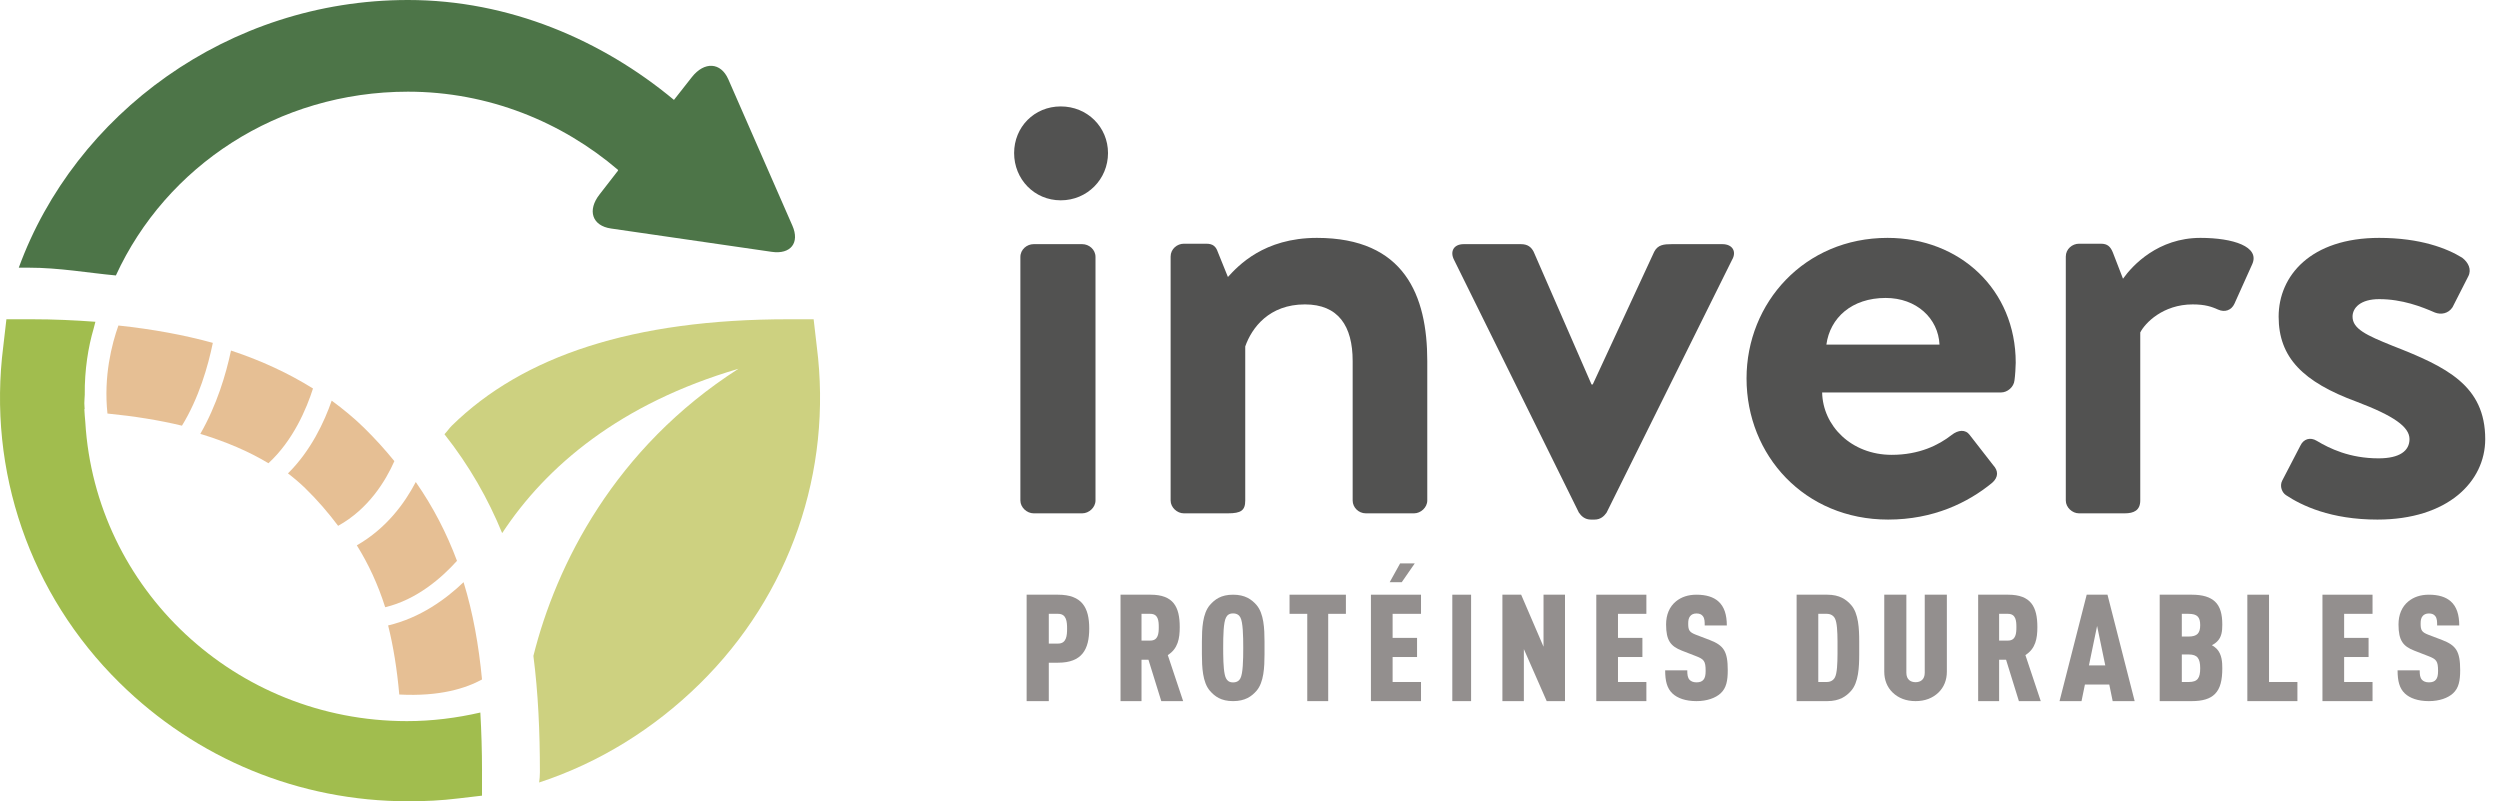
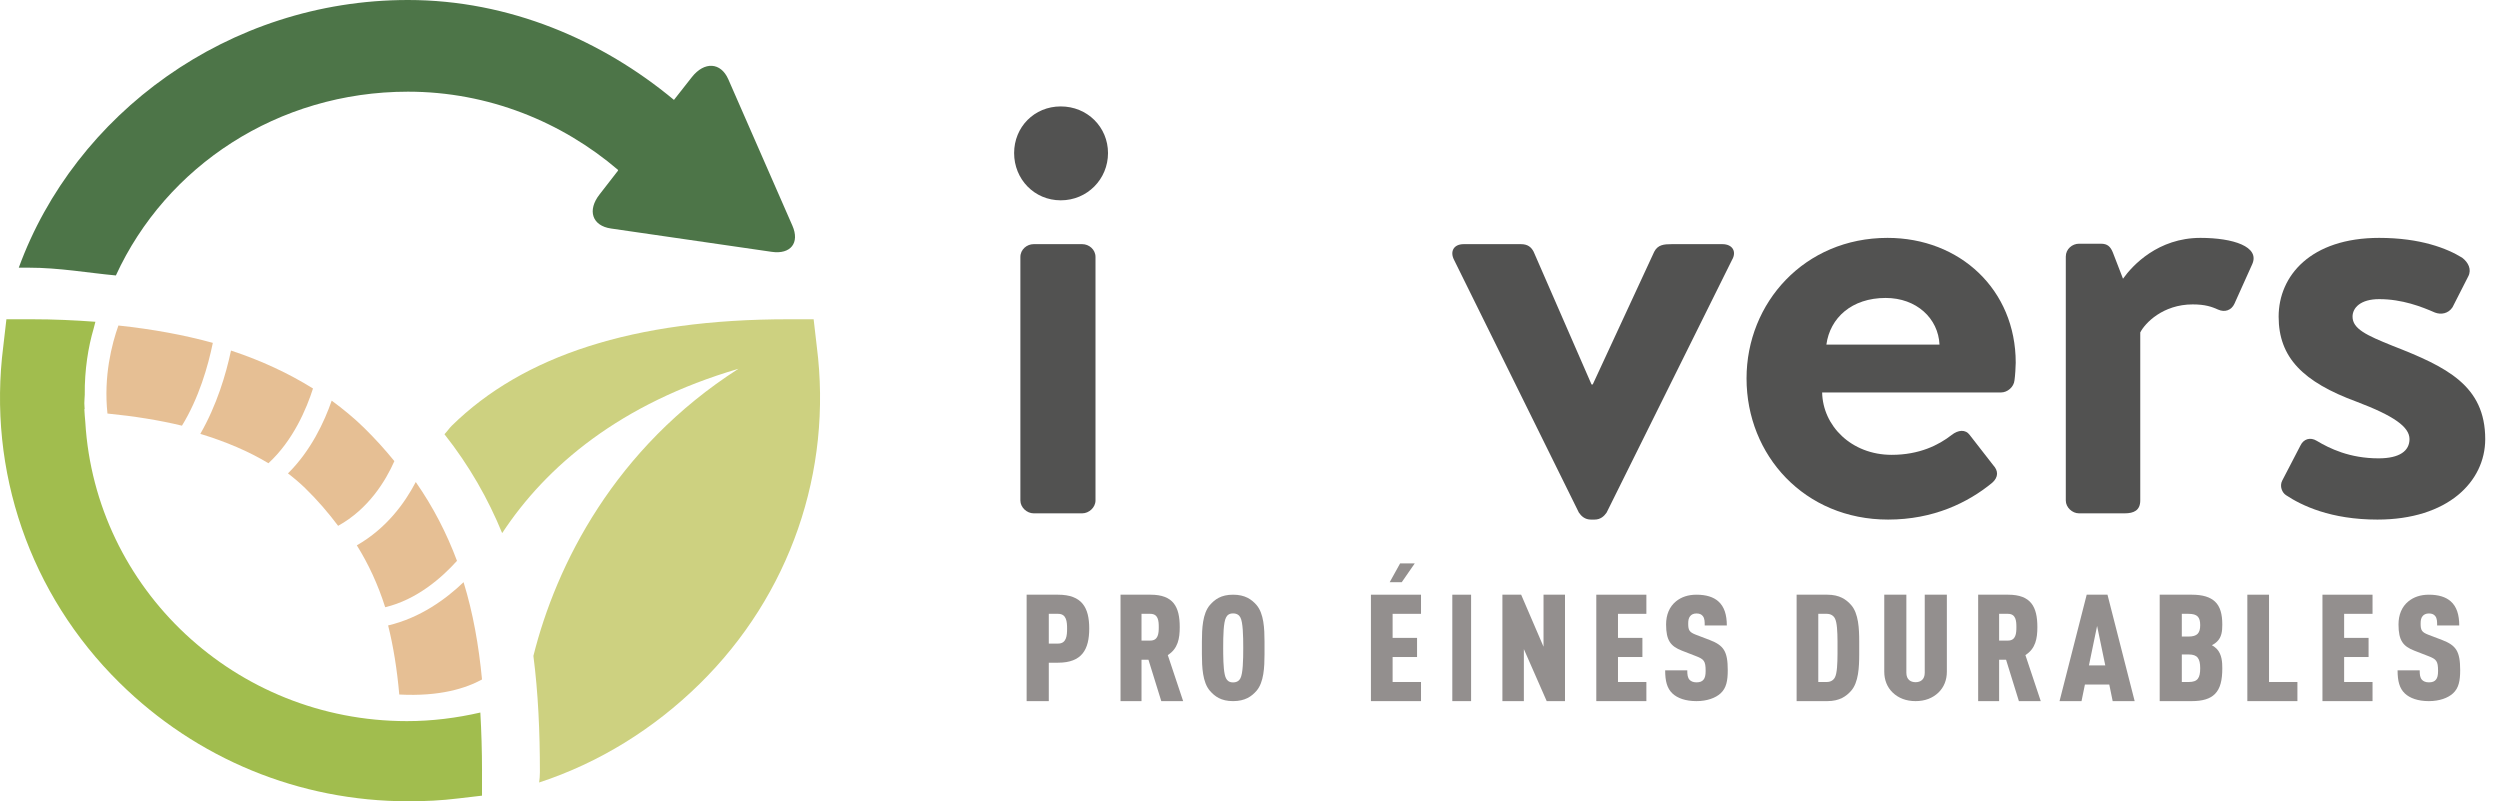
<svg xmlns="http://www.w3.org/2000/svg" width="156px" height="50px" viewBox="0 0 156 50">
  <title>Group 4</title>
  <g id="Accueil" stroke="none" stroke-width="1" fill="none" fill-rule="evenodd">
    <g id="Accueil-•-Desktop" transform="translate(-642, -55)">
      <g id="Group-4" transform="translate(642, 55)">
        <g id="Group-3">
          <path d="M50.771,19.922 L49.194,19.922 C39.522,19.922 32.63,22.203 28.192,26.564 C28.032,26.722 27.889,26.937 27.734,27.096 C29.295,29.071 30.463,31.138 31.335,33.267 C34.09,29.072 38.727,25.168 46.082,23.011 C38.361,27.95 34.707,35.232 33.284,40.928 C33.581,43.232 33.69,45.643 33.69,48.181 C33.69,48.399 33.671,48.616 33.642,48.828 C37.378,47.602 40.801,45.483 43.66,42.671 C49.294,37.135 51.962,29.412 50.968,21.623 L50.771,19.922 Z" id="Fill-1" fill="#CDD180" />
          <path d="M21.099,32.812 C23.005,31.757 24.069,29.997 24.609,28.774 C24.029,28.06 23.396,27.358 22.69,26.669 C22.076,26.069 21.404,25.52 20.698,25 C20.246,26.302 19.41,28.115 17.969,29.54 C18.35,29.833 18.712,30.138 19.045,30.463 C19.825,31.223 20.493,32.005 21.099,32.812" id="Fill-3" fill="#E6BF94" />
          <path d="M24.915,43.338 C27.461,43.474 29.094,42.939 30.078,42.399 C29.875,40.282 29.521,38.259 28.927,36.328 C27.814,37.395 26.211,38.558 24.219,39.027 C24.545,40.328 24.774,41.757 24.915,43.338" id="Fill-5" fill="#E6BF94" />
          <path d="M19.531,24.241 C18.01,23.297 16.316,22.501 14.415,21.875 C14.1,23.361 13.525,25.29 12.5,27.073 C14.101,27.56 15.524,28.167 16.749,28.906 C18.3,27.484 19.137,25.48 19.531,24.241" id="Fill-7" fill="#E6BF94" />
          <path d="M22.266,34.028 C23.001,35.21 23.589,36.482 24.036,37.891 C26.01,37.42 27.569,36.05 28.516,34.996 C27.878,33.29 27.041,31.652 25.944,30.078 C25.257,31.397 24.107,32.977 22.266,34.028" id="Fill-9" fill="#E6BF94" />
          <path d="M6.705,25.805 C8.38,25.969 9.934,26.22 11.355,26.562 C12.412,24.833 12.98,22.86 13.281,21.395 C11.483,20.9 9.521,20.539 7.389,20.312 C6.974,21.474 6.458,23.484 6.705,25.805" id="Fill-11" fill="#E6BF94" />
          <path d="M7.231,17.188 C10.361,10.368 17.344,5.721 25.458,5.721 C30.473,5.721 35.06,7.605 38.572,10.607 L38.553,10.662 L37.415,12.129 C36.63,13.127 36.951,14.09 38.126,14.259 L48.16,15.715 C49.338,15.885 49.916,15.152 49.446,14.082 L45.446,4.947 C44.977,3.88 43.95,3.82 43.168,4.818 L42.055,6.234 C37.573,2.507 31.784,0 25.458,0 C14.229,0 4.663,7.132 1.172,16.703 L1.795,16.703 C3.703,16.703 5.512,17.03 7.231,17.188" id="Fill-13" fill="#4D7548" />
          <path d="M25.392,44.998 C14.679,44.998 5.945,36.743 5.323,26.338 C5.304,26.068 5.27,25.8 5.263,25.528 C5.269,25.528 5.275,25.529 5.282,25.53 C5.279,25.405 5.262,25.283 5.262,25.159 C5.262,24.982 5.284,24.811 5.289,24.636 C5.272,23.063 5.511,21.636 5.84,20.515 C5.875,20.368 5.915,20.224 5.953,20.079 C4.679,19.983 3.362,19.922 1.968,19.922 L0.4,19.922 L0.204,21.617 C-0.786,29.386 1.859,37.087 7.461,42.607 C12.269,47.348 18.668,50 25.477,50 C26.543,50 27.541,49.952 28.599,49.822 L30.077,49.649 L30.077,48.103 L30.078,48.103 C30.078,46.855 30.039,45.649 29.974,44.462 C28.5,44.8 26.971,44.998 25.392,44.998" id="Fill-15" fill="#A1BD4E" />
        </g>
        <g id="Group" transform="translate(63.281, 6.641)" fill="#525251">
          <path d="M4.253,8.594 L1.216,8.594 C0.803,8.594 0.391,8.921 0.391,9.393 L0.391,24.59 C0.391,25.027 0.803,25.391 1.216,25.391 L4.253,25.391 C4.666,25.391 5.078,25.027 5.078,24.59 L5.078,9.393 C5.078,8.921 4.666,8.594 4.253,8.594" id="Fill-18" />
          <path d="M2.911,0 C1.253,0 0,1.29 0,2.911 C0,4.533 1.253,5.859 2.911,5.859 C4.569,5.859 5.859,4.533 5.859,2.911 C5.859,1.29 4.569,0 2.911,0" id="Fill-20" />
-           <path d="M18.891,8.203 C15.576,8.203 13.975,9.951 13.341,10.643 L12.708,9.077 C12.597,8.749 12.41,8.567 12.001,8.567 L10.586,8.567 C10.175,8.567 9.766,8.895 9.766,9.368 L9.766,24.59 C9.766,25.027 10.175,25.391 10.586,25.391 L13.341,25.391 C14.161,25.391 14.422,25.209 14.422,24.59 L14.422,14.976 C14.831,13.811 15.911,12.354 18.146,12.354 C20.232,12.354 21.125,13.702 21.125,15.887 L21.125,24.59 C21.125,25.027 21.498,25.391 21.945,25.391 L24.961,25.391 C25.371,25.391 25.781,25.027 25.781,24.59 L25.781,15.887 C25.781,11.808 24.366,8.203 18.891,8.203" id="Fill-22" />
          <path d="M44.196,8.594 L41.035,8.594 C40.546,8.594 40.17,8.63 39.943,9.066 L36.105,17.351 L36.031,17.351 L32.418,9.066 C32.268,8.775 32.043,8.594 31.628,8.594 L28.054,8.594 C27.414,8.594 27.188,9.066 27.452,9.575 L35.241,25.345 C35.391,25.563 35.617,25.781 35.993,25.781 L36.219,25.781 C36.595,25.781 36.821,25.563 36.971,25.345 L44.798,9.575 C45.099,9.066 44.835,8.594 44.196,8.594" id="Fill-24" />
          <path d="M54.497,8.203 C59.027,8.203 62.5,11.442 62.5,15.991 C62.5,16.245 62.462,16.828 62.424,17.083 C62.386,17.52 61.971,17.847 61.594,17.847 L61.594,17.847 L50.421,17.847 C50.459,19.921 52.233,21.741 54.762,21.741 C56.498,21.741 57.706,21.123 58.498,20.504 C58.914,20.177 59.367,20.14 59.631,20.504 L59.631,20.504 L61.103,22.396 C61.406,22.723 61.443,23.124 61.028,23.488 C59.517,24.726 57.366,25.781 54.536,25.781 C49.327,25.781 45.703,21.777 45.703,16.974 C45.703,12.243 49.327,8.203 54.497,8.203 Z M54.384,11.951 C52.271,11.951 50.912,13.189 50.685,14.863 L50.685,14.863 L57.744,14.863 C57.668,13.225 56.31,11.951 54.384,11.951 Z" id="Path-4" />
          <path d="M74.026,8.203 C71.386,8.203 69.788,9.914 69.194,10.752 L68.561,9.113 C68.413,8.749 68.227,8.567 67.818,8.567 L66.443,8.567 C66.034,8.567 65.625,8.895 65.625,9.368 L65.625,24.59 C65.625,25.027 66.034,25.391 66.443,25.391 L69.305,25.391 C69.863,25.391 70.271,25.209 70.271,24.59 L70.271,14.103 C70.569,13.519 71.684,12.354 73.543,12.354 C74.323,12.354 74.733,12.5 75.141,12.682 C75.55,12.864 75.959,12.718 76.145,12.318 L77.26,9.841 C77.743,8.749 76.071,8.203 74.026,8.203" id="Fill-28" />
          <path d="M86.013,14.936 C84.387,14.281 83.518,13.88 83.518,13.117 C83.518,12.57 84.009,12.025 85.181,12.025 C86.617,12.025 87.827,12.498 88.659,12.862 C89.037,13.007 89.491,12.934 89.755,12.534 L90.738,10.605 C90.965,10.169 90.738,9.732 90.36,9.441 C89.415,8.858 87.752,8.203 85.181,8.203 C80.909,8.203 78.906,10.569 78.906,13.117 C78.906,15.664 80.418,17.192 83.782,18.43 C86.088,19.304 87.072,19.995 87.072,20.759 C87.072,21.487 86.467,21.96 85.143,21.96 C83.328,21.96 82.081,21.341 81.287,20.868 C80.872,20.613 80.456,20.759 80.267,21.159 L79.133,23.342 C78.943,23.706 79.133,24.107 79.359,24.253 C80.343,24.908 82.157,25.781 85.068,25.781 C89.453,25.781 91.797,23.416 91.797,20.759 C91.797,17.411 89.378,16.247 86.013,14.936" id="Fill-30" />
        </g>
        <g id="Group-2" transform="translate(64.062, 35.156)" fill="#938F8E">
          <path d="M1.958,1.953 C3.459,1.953 3.906,2.764 3.906,4.061 C3.906,5.366 3.459,6.197 1.958,6.197 L1.958,6.197 L1.383,6.197 L1.383,8.594 L0,8.594 L0,1.953 Z M1.968,3.147 L1.383,3.147 L1.383,5.003 L1.968,5.003 C2.494,5.003 2.524,4.49 2.524,4.07 C2.524,3.651 2.494,3.147 1.968,3.147 L1.968,3.147 Z" id="Path-2" />
          <path d="M7.73,1.953 C9.158,1.953 9.554,2.709 9.554,3.977 C9.554,4.686 9.443,5.32 8.808,5.721 L8.808,5.721 L9.766,8.594 L8.402,8.594 L7.601,6.01 L7.168,6.01 L7.168,8.594 L5.859,8.594 L5.859,1.953 Z M7.72,3.147 L7.168,3.147 L7.168,4.816 L7.72,4.816 C8.217,4.816 8.245,4.36 8.245,3.977 C8.245,3.594 8.217,3.147 7.72,3.147 L7.72,3.147 Z" id="Path-3" />
          <path d="M12.88,1.953 C13.629,1.953 14.04,2.245 14.348,2.6 C14.804,3.133 14.842,4.072 14.844,4.882 L14.844,5.665 C14.842,6.474 14.804,7.415 14.348,7.946 C14.04,8.302 13.629,8.594 12.88,8.594 C12.134,8.594 11.742,8.302 11.433,7.946 C10.976,7.415 10.939,6.474 10.937,5.665 L10.937,4.882 C10.939,4.072 10.976,3.133 11.433,2.6 C11.742,2.245 12.134,1.953 12.88,1.953 Z M12.88,3.121 C12.638,3.121 12.517,3.23 12.442,3.376 C12.283,3.677 12.265,4.489 12.265,5.273 L12.265,5.273 L12.267,5.665 C12.275,6.314 12.31,6.92 12.442,7.171 C12.517,7.317 12.638,7.426 12.88,7.426 C13.124,7.426 13.264,7.317 13.339,7.171 C13.497,6.869 13.516,6.058 13.516,5.273 C13.516,4.489 13.497,3.677 13.339,3.376 C13.264,3.23 13.124,3.121 12.88,3.121 Z" id="Path-5" />
-           <polygon id="Fill-40" points="16.406 3.147 17.511 3.147 17.511 8.594 18.818 8.594 18.818 3.147 19.922 3.147 19.922 1.953 16.406 1.953" />
          <polygon id="Fill-41" points="21.484 8.594 24.609 8.594 24.609 7.4 22.837 7.4 22.837 5.842 24.362 5.842 24.362 4.648 22.837 4.648 22.837 3.147 24.609 3.147 24.609 1.953 21.484 1.953" />
          <polygon id="Fill-42" points="23.305 0 22.656 1.172 23.408 1.172 24.219 0" />
          <polygon id="Fill-43" points="26.562 8.594 27.734 8.594 27.734 1.953 26.562 1.953" />
          <polygon id="Fill-44" points="32.254 5.199 30.858 1.953 29.688 1.953 29.688 8.594 31.027 8.594 31.027 5.348 32.452 8.594 33.594 8.594 33.594 1.953 32.254 1.953" />
          <polygon id="Fill-45" points="35.547 8.594 38.672 8.594 38.672 7.4 36.9 7.4 36.9 5.842 38.424 5.842 38.424 4.648 36.9 4.648 36.9 3.147 38.672 3.147 38.672 1.953 35.547 1.953" />
          <path d="M42.623,4.779 L41.758,4.45 C41.36,4.294 41.282,4.176 41.282,3.764 C41.282,3.545 41.311,3.408 41.399,3.298 C41.476,3.197 41.602,3.124 41.797,3.124 C42.001,3.124 42.117,3.188 42.195,3.289 C42.312,3.435 42.312,3.645 42.312,3.874 L43.692,3.874 C43.692,3.215 43.536,2.694 43.157,2.365 C42.856,2.099 42.409,1.953 41.797,1.953 C41.273,1.953 40.854,2.099 40.524,2.365 C40.107,2.704 39.902,3.206 39.902,3.81 C39.902,4.825 40.194,5.173 40.893,5.447 L41.767,5.786 C42.264,5.978 42.37,6.088 42.37,6.71 C42.37,6.974 42.331,7.148 42.235,7.258 C42.147,7.368 42.011,7.423 41.797,7.423 C41.584,7.423 41.447,7.349 41.37,7.267 C41.243,7.13 41.224,6.938 41.224,6.673 L39.844,6.673 C39.844,7.34 39.961,7.798 40.3,8.118 C40.611,8.411 41.117,8.594 41.797,8.594 C42.467,8.594 42.992,8.393 43.303,8.109 C43.662,7.78 43.75,7.322 43.75,6.664 C43.75,5.484 43.498,5.118 42.623,4.779" id="Fill-46" />
          <path d="M49.962,1.953 C50.724,1.953 51.143,2.251 51.448,2.596 C51.914,3.124 51.952,4.076 51.953,4.884 L51.953,5.662 C51.952,6.47 51.914,7.422 51.448,7.95 C51.143,8.295 50.724,8.594 49.962,8.594 L49.962,8.594 L48.047,8.594 L48.047,1.953 Z M49.933,3.147 L49.399,3.147 L49.399,7.4 L49.933,7.4 C50.181,7.4 50.353,7.279 50.438,7.11 C50.573,6.854 50.595,6.254 50.599,5.635 L50.599,4.86 C50.595,4.258 50.57,3.688 50.438,3.436 C50.353,3.267 50.181,3.147 49.933,3.147 L49.933,3.147 Z" id="Path-6" />
          <path d="M56.042,6.823 C56.042,7.248 55.78,7.413 55.469,7.413 C55.158,7.413 54.895,7.248 54.895,6.823 L54.895,1.953 L53.516,1.953 L53.516,6.758 C53.516,7.284 53.701,7.727 54.031,8.05 C54.4,8.41 54.886,8.594 55.469,8.594 C56.052,8.594 56.538,8.41 56.907,8.05 C57.237,7.727 57.422,7.284 57.422,6.758 L57.422,1.953 L56.042,1.953 L56.042,6.823 Z" id="Fill-50" />
          <path d="M61.245,1.953 C62.673,1.953 63.07,2.709 63.07,3.977 C63.07,4.686 62.958,5.32 62.323,5.721 L62.323,5.721 L63.281,8.594 L61.917,8.594 L61.116,6.01 L60.683,6.01 L60.683,8.594 L59.375,8.594 L59.375,1.953 Z M61.236,3.147 L60.683,3.147 L60.683,4.816 L61.236,4.816 C61.733,4.816 61.761,4.36 61.761,3.977 C61.761,3.594 61.733,3.147 61.236,3.147 L61.236,3.147 Z" id="Path-7" />
          <path d="M67.445,1.953 L69.141,8.594 L67.769,8.594 L67.557,7.559 L66.037,7.559 L65.825,8.594 L64.453,8.594 L66.148,1.953 L67.445,1.953 Z M66.797,3.903 L66.288,6.365 L67.307,6.365 L66.797,3.903 Z" id="Path-8" />
          <path d="M72.705,1.953 C73.395,1.953 73.852,2.102 74.153,2.382 C74.483,2.69 74.609,3.175 74.609,3.809 C74.609,4.238 74.57,4.602 74.279,4.882 C74.191,4.966 74.094,5.04 73.958,5.106 C74.084,5.171 74.182,5.255 74.269,5.338 C74.59,5.683 74.609,6.178 74.609,6.551 C74.609,7.27 74.493,7.811 74.143,8.155 C73.852,8.445 73.395,8.594 72.705,8.594 L72.705,8.594 L70.703,8.594 L70.703,1.953 Z M72.52,5.683 L72.083,5.683 L72.083,7.4 L72.52,7.4 C73.074,7.4 73.23,7.148 73.23,6.542 C73.23,5.936 73.055,5.683 72.52,5.683 L72.52,5.683 Z M72.501,3.147 L72.083,3.147 L72.083,4.565 L72.501,4.565 C73.045,4.565 73.23,4.349 73.23,3.856 C73.23,3.352 73.055,3.147 72.501,3.147 L72.501,3.147 Z" id="Path-9" />
          <polygon id="Fill-58" points="77.525 1.953 76.172 1.953 76.172 8.594 79.297 8.594 79.297 7.4 77.525 7.4" />
          <polygon id="Fill-59" points="80.859 8.594 83.984 8.594 83.984 7.4 82.212 7.4 82.212 5.842 83.737 5.842 83.737 4.648 82.212 4.648 82.212 3.147 83.984 3.147 83.984 1.953 80.859 1.953" />
          <path d="M88.326,4.779 L87.461,4.45 C87.063,4.294 86.985,4.176 86.985,3.764 C86.985,3.545 87.014,3.408 87.102,3.298 C87.18,3.197 87.306,3.124 87.5,3.124 C87.704,3.124 87.82,3.188 87.898,3.289 C88.015,3.435 88.015,3.645 88.015,3.874 L89.395,3.874 C89.395,3.215 89.239,2.694 88.86,2.365 C88.559,2.099 88.112,1.953 87.5,1.953 C86.976,1.953 86.557,2.099 86.227,2.365 C85.81,2.704 85.605,3.206 85.605,3.81 C85.605,4.825 85.897,5.173 86.596,5.447 L87.471,5.786 C87.966,5.978 88.073,6.088 88.073,6.71 C88.073,6.974 88.034,7.148 87.938,7.258 C87.85,7.368 87.714,7.423 87.5,7.423 C87.287,7.423 87.15,7.349 87.073,7.267 C86.946,7.13 86.927,6.938 86.927,6.673 L85.547,6.673 C85.547,7.34 85.664,7.798 86.003,8.118 C86.315,8.411 86.82,8.594 87.5,8.594 C88.17,8.594 88.695,8.393 89.006,8.109 C89.365,7.78 89.453,7.322 89.453,6.664 C89.453,5.484 89.201,5.118 88.326,4.779" id="Fill-60" />
        </g>
      </g>
    </g>
  </g>
</svg>